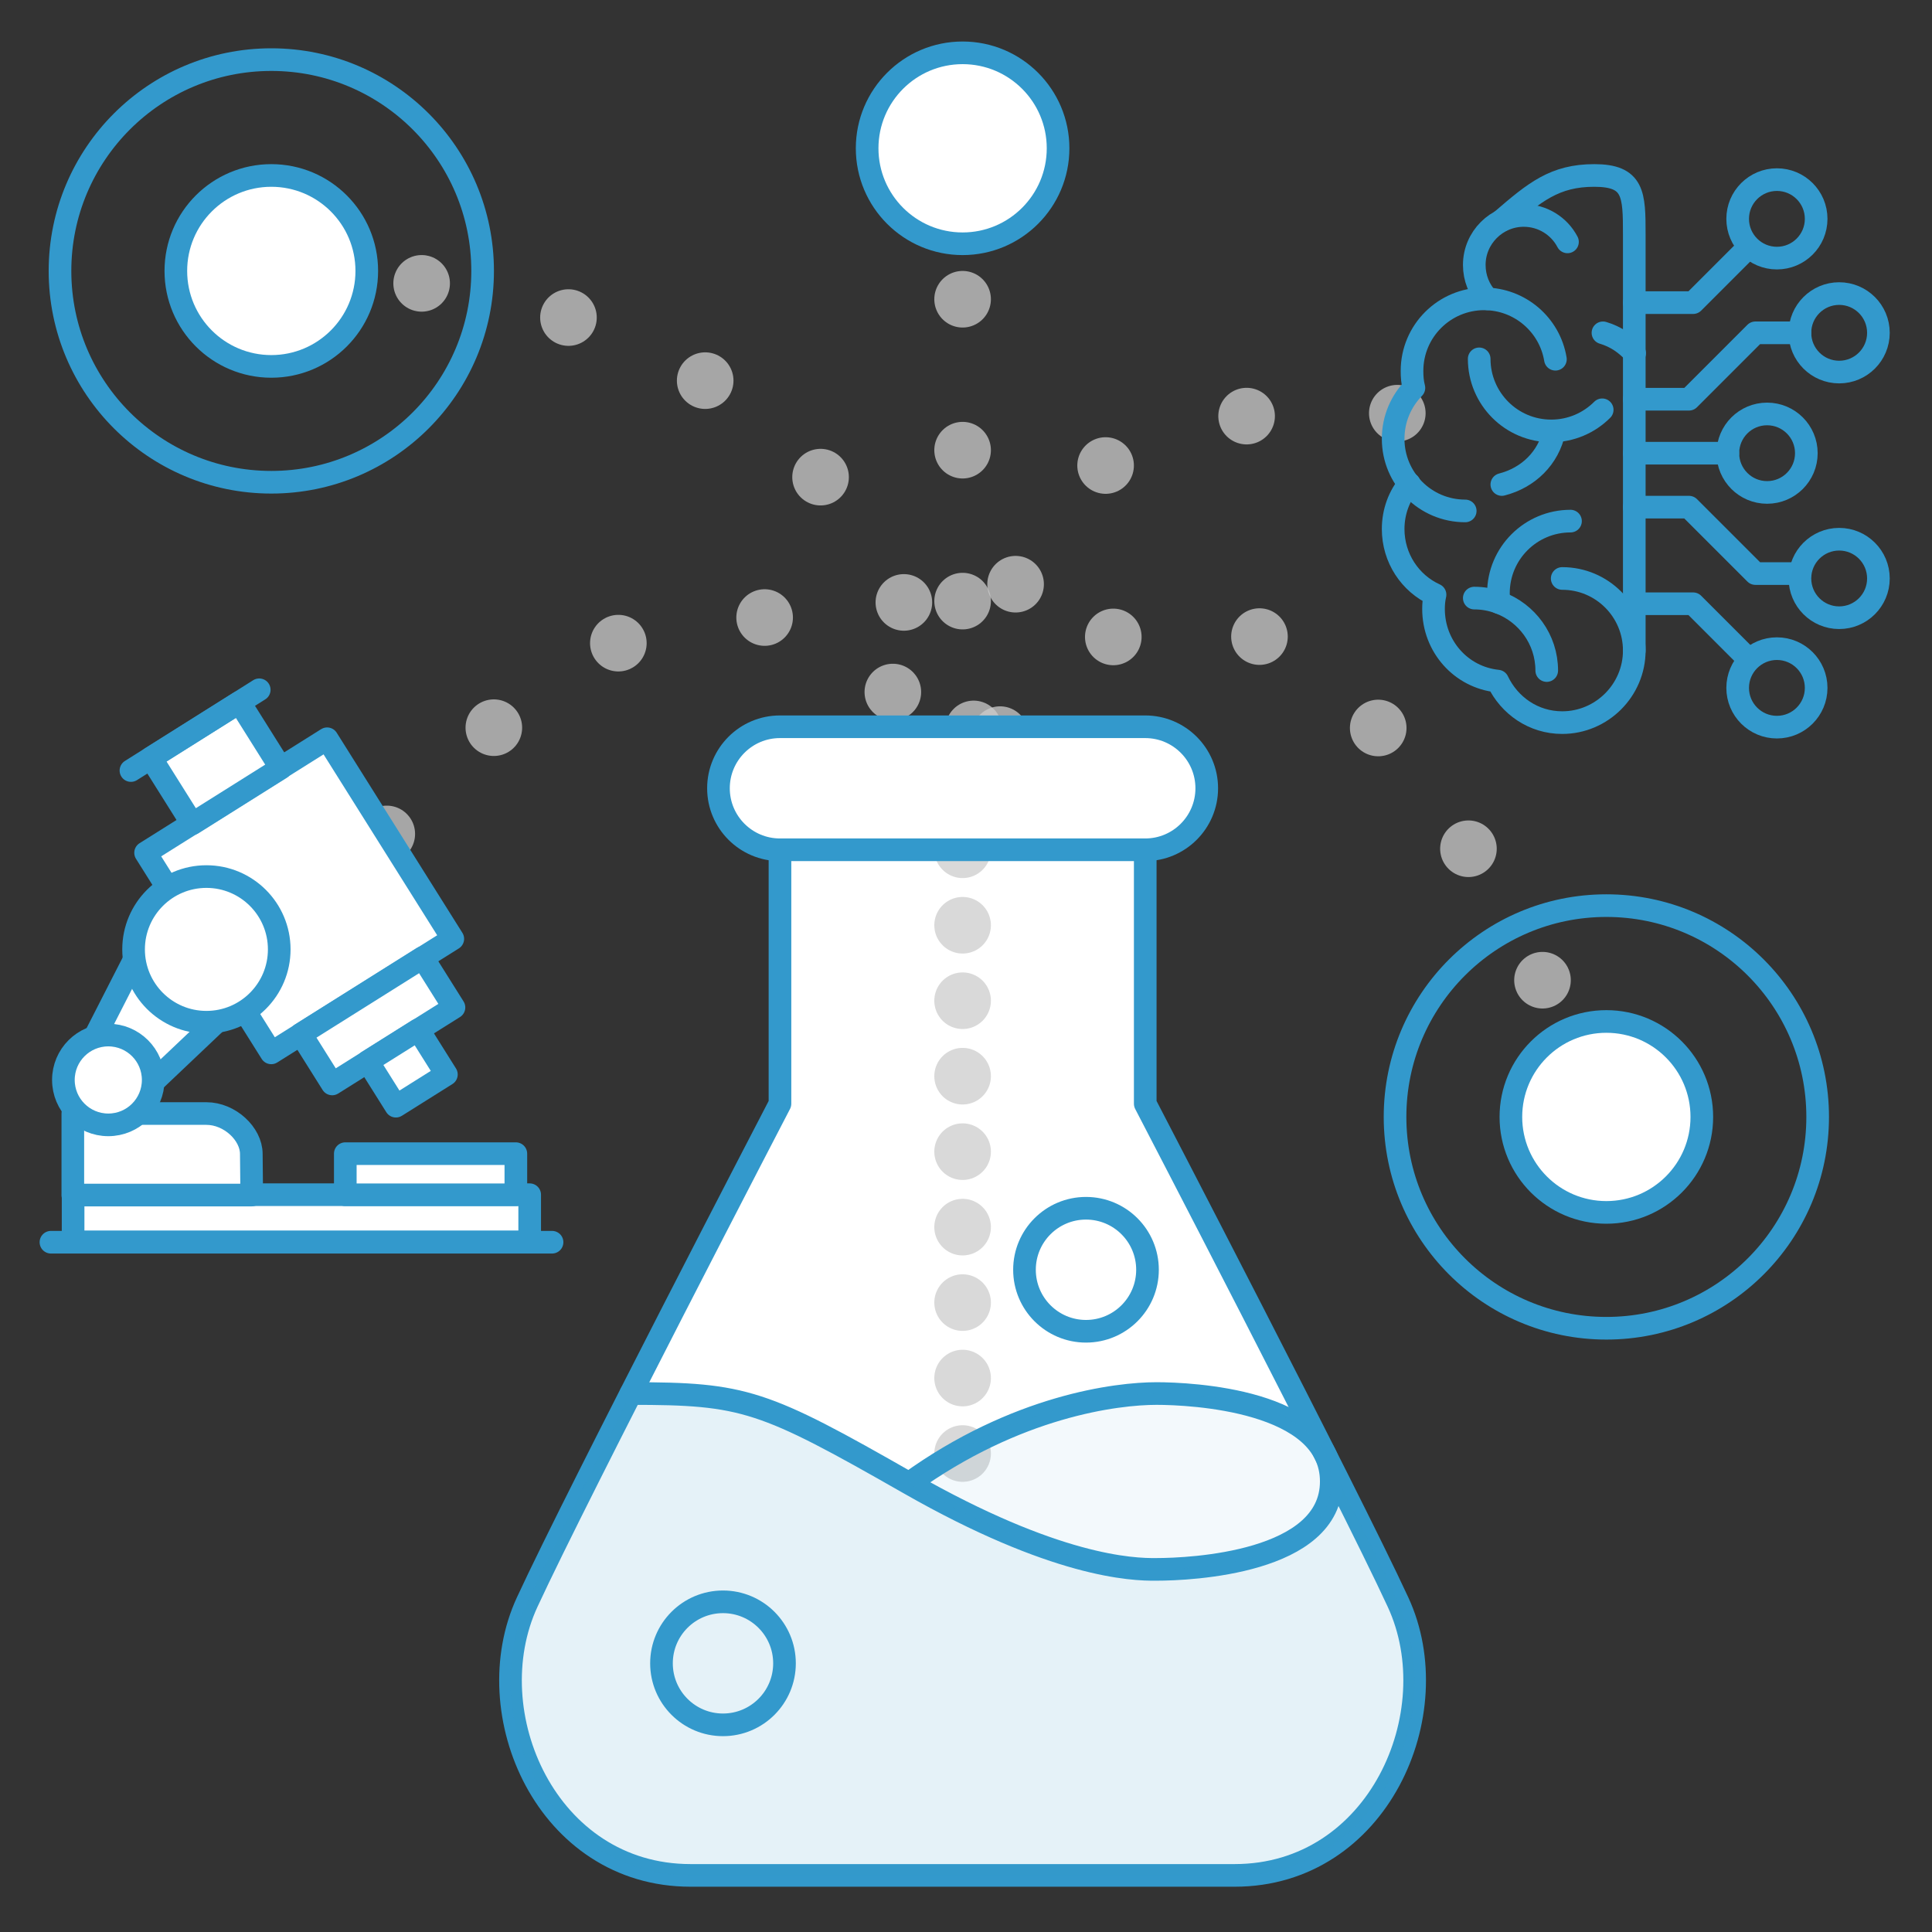
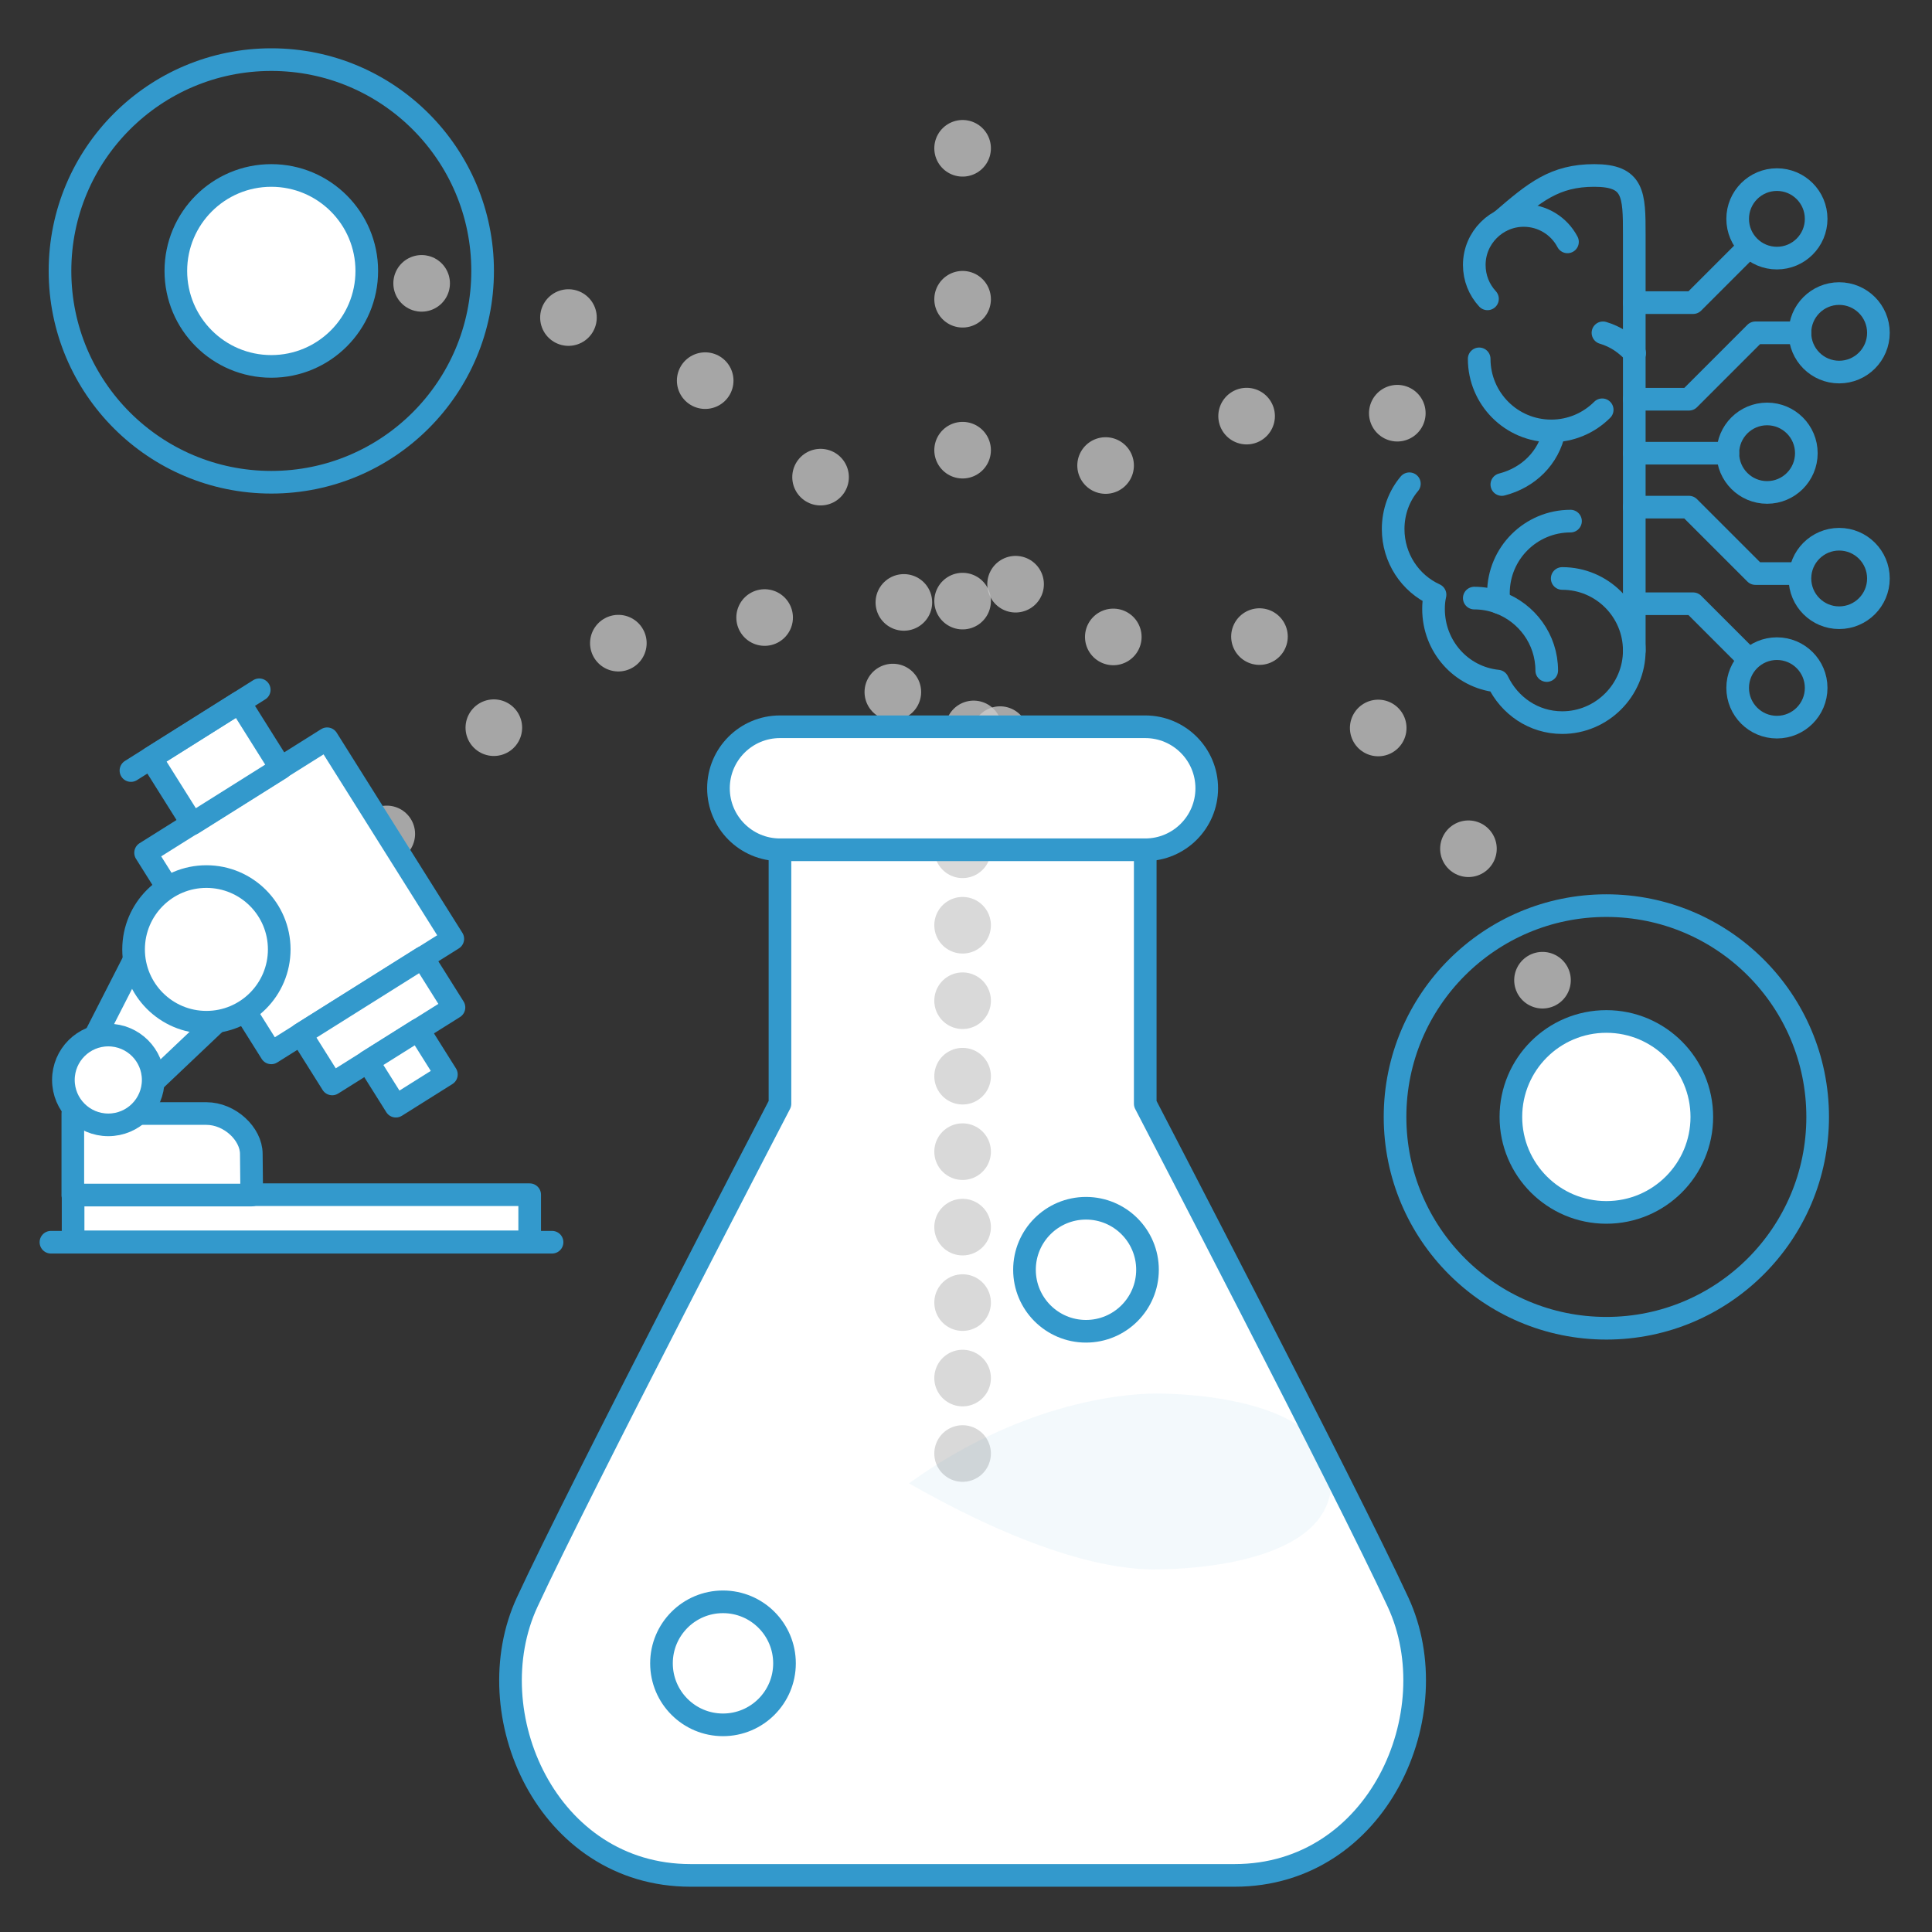
<svg xmlns="http://www.w3.org/2000/svg" version="1.1" id="Layer_4" x="0px" y="0px" viewBox="0 0 512 512" style="enable-background:new 0 0 512 512;" xml:space="preserve">
  <rect x="0" y="0" width="512" height="512" fill="#333333" stroke="none" />
  <g>
    <path class="st0" d="M303.5,225.2v67.3c0,0,53.4,102.7,67,132.1c13.6,29.4-5.3,72.4-43.3,72.4s-72.1,0-72.1,0s-34,0-72.1,0   s-56.9-43-43.3-72.4s67-132.1,67-132.1v-67.3" />
    <line class="st14" x1="255.1" y1="225.2" x2="255.1" y2="400.7" />
-     <path class="st1" d="M167.2,369.3c30.1,0,34.9,1.7,73.7,23.8S300,416,306.5,416c9,0,46.3-1.7,46.3-23.3c0-2.7-0.6-5.1-1.6-7.2   l0.2,0.2c8.2,16.2,15.3,30.5,19.1,38.9c13.6,29.4-5.3,72.4-43.3,72.4s-72.1,0-72.1,0s-34,0-72.1,0s-56.9-43-43.3-72.4   C144.9,413.4,155.7,391.9,167.2,369.3L167.2,369.3z" />
    <circle class="st2" cx="287.8" cy="336.5" r="16.3" />
    <circle class="st2" cx="191.6" cy="440.8" r="16.3" />
-     <path class="st2" d="M240.9,393.1c28.5-20.6,55.1-23.8,65.6-23.8c9,0,46.3,1.7,46.3,23.3c0,21.6-37.3,23.3-46.3,23.3   C300,416,279.6,415.2,240.9,393.1s-43.6-23.8-73.7-23.8" />
    <path class="st3" d="M240.9,393.1c28.5-20.6,55.1-23.8,65.6-23.8c9,0,46.3,1.7,46.3,23.3c0,21.6-37.3,23.3-46.3,23.3   C300,416,279.6,415.2,240.9,393.1C240.9,393.1,240.9,393.1,240.9,393.1z" />
  </g>
  <g>
    <path class="st13" d="M425.7,296C364,153.3,304.1,130.5,255.1,209" />
    <path class="st13" d="M102.5,221c75.8-84.5,121.2-66.3,152.6-12.2" />
    <path class="st13" d="M71.9,71.8c108.6,2.6,167.6,50.3,183.2,137.2" />
    <line class="st13" x1="255.1" y1="39.3" x2="255.1" y2="208.8" />
    <path class="st13" d="M370.3,109.5c-82.5-4.8-102.3,22.5-115.2,99.6" />
  </g>
-   <circle class="st0" cx="255.1" cy="39.3" r="25.3" />
  <path class="st0" d="M303.5,225.2c9,0,16.3-7.3,16.3-16.3c0-9-7.3-16.3-16.3-16.3h-96.8c-9,0-16.3,7.3-16.3,16.3  c0,9,7.3,16.3,16.3,16.3H303.5z" />
  <g>
    <g>
      <path class="st5" d="M424.6,108.6c-3.5,3.5-8.3,5.6-13.5,5.6c-10.6,0-19.1-8.6-19.1-19.1" />
      <path class="st5" d="M424.8,88.2c3.4,1,6.1,2.9,8.4,5.4" />
      <path class="st5" d="M411.9,114.2c-1.5,7.2-6.9,12.4-13.9,14.2" />
      <path class="st5" d="M397.3,159.7c-0.1-0.8-0.2-1.6-0.2-2.5c0-10.6,8.6-19.1,19.1-19.1" />
      <path class="st5" d="M390.7,158.5c2.3,0,4.5,0.4,6.6,1.2c7.3,2.7,12.6,9.7,12.6,18" />
-       <path class="st5" d="M388.3,135.4c-10.6,0-19.1-8.6-19.1-19.1c0-5.3,2.1-10,5.5-13.5c-0.4-1.5-0.5-3-0.5-4.5    c0-10.6,8.6-19.1,19.1-19.1c9.5,0,17.4,6.9,18.9,16" />
      <path class="st5" d="M414,153.3c10.6,0,19.1,8.6,19.1,19.1s-8.6,19.1-19.1,19.1c-7.6,0-14-4.5-17.1-11c-9.7-1-17-9.2-17-19.1    c0-1.3,0.1-2.5,0.4-3.8c-6.6-3-11.1-9.7-11.1-17.4c0-4.6,1.6-8.8,4.3-12" />
      <path class="st5" d="M398,58.4c8.7-7.5,14-11.9,24.5-11.9s10.6,5,10.6,15.6v110.4" />
      <path class="st5" d="M415.4,64.1c-2.2-4.2-6.6-7-11.6-7c-7.2,0-13.1,5.9-13.1,13.1c0,3.5,1.3,6.6,3.5,9" />
    </g>
    <g>
      <circle class="st5" cx="470.9" cy="58" r="10.4" />
      <circle class="st5" cx="487.4" cy="88.2" r="10.4" />
      <circle class="st5" cx="468.3" cy="120.1" r="10.4" />
      <circle class="st5" cx="487.4" cy="153.3" r="10.4" />
      <circle class="st5" cx="470.9" cy="182.3" r="10.4" />
    </g>
    <polyline class="st5" points="463.4,65.5 448.7,80.2 433.1,80.2  " />
    <polyline class="st5" points="477,88.2 465.2,88.2 447.6,105.8 433.1,105.8  " />
    <line class="st5" x1="457.9" y1="120.1" x2="433.1" y2="120.1" />
    <polyline class="st5" points="463.4,174.7 448.7,160 433.1,160  " />
    <polyline class="st5" points="477,152 465.2,152 447.6,134.4 433.1,134.4  " />
  </g>
  <g>
    <polygon class="st6" points="34.5,292.5 67.3,261.4 40.6,244.5 21.7,281.5  " />
    <rect x="19.4" y="316.7" transform="matrix(-1 -4.490687e-11 4.490687e-11 -1 159.772 645.81)" class="st6" width="121" height="12.5" />
-     <rect x="91.5" y="305.8" transform="matrix(-1 -4.489310e-11 4.489310e-11 -1 228.206 622.431)" class="st6" width="45.2" height="10.9" />
    <line class="st6" x1="146.3" y1="329.2" x2="13.5" y2="329.2" />
    <path class="st6" d="M66.7,316.7H19.3v-21.6h35.4c6.2,0,11.9,5.4,11.9,10.7C66.7,314.1,66.7,316.7,66.7,316.7z" />
    <rect x="50.9" y="206.2" transform="matrix(-0.847 0.532 -0.532 -0.847 272.806 396.375)" class="st6" width="56.8" height="62.6" />
    <rect x="43.3" y="191.9" transform="matrix(-0.847 0.532 -0.532 -0.847 213.184 343.082)" class="st6" width="27.7" height="20.6" />
    <rect x="81.1" y="262.8" transform="matrix(-0.847 0.532 -0.532 -0.847 328.807 446.432)" class="st6" width="38.1" height="15.6" />
    <rect x="100.1" y="276.1" transform="matrix(-0.847 0.532 -0.532 -0.847 349.968 465.347)" class="st6" width="15.8" height="14" />
    <line class="st6" x1="68.7" y1="182.8" x2="34.7" y2="204.2" />
    <circle class="st6" cx="28.7" cy="286.2" r="11.9" />
    <circle class="st6" cx="54.7" cy="251.6" r="7.9" />
    <circle class="st6" cx="54.7" cy="251.6" r="19.3" />
  </g>
  <g>
    <circle class="st0" cx="71.9" cy="71.8" r="25.3" />
    <circle class="st2" cx="71.9" cy="71.8" r="56" />
  </g>
  <g>
    <circle class="st0" cx="425.7" cy="296" r="25.3" />
    <circle class="st2" cx="425.7" cy="296" r="56" />
  </g>
  <style type="text/css">
	.st0{fill:#FFFFFF;stroke:#3399CC;stroke-width:6;stroke-linecap:round;stroke-linejoin:round;stroke-miterlimit:10;}
	.st1{opacity:0.125;fill:#3399CC;}
	.st2{fill:none;stroke:#3399CC;stroke-width:6;stroke-linecap:round;stroke-linejoin:round;stroke-miterlimit:10;}
	.st3{opacity:0.062;fill:#3399CC;}
	.st4{fill:none;stroke:#3399CC;stroke-width:6;stroke-linecap:round;stroke-linejoin:round;stroke-miterlimit:10;}
	.st5{fill:none;stroke:#3399CC;stroke-width:6;stroke-linecap:round;stroke-linejoin:round;stroke-miterlimit:10;}
	.st15{fill:none;stroke:#fff;stroke-width:6;stroke-linecap:round;stroke-linejoin:round;stroke-miterlimit:10;}
	.st6{fill:#FFFFFF;stroke:#3399CC;stroke-width:6;stroke-linecap:round;stroke-linejoin:round;stroke-miterlimit:10;}

/*-------------10-connection-lines-------------*/
.st13 {
  fill: none;
  stroke: rgba(204, 204, 204, 0.75);
  stroke-width: 15;
  stroke-miterlimit: 10;
  stroke-dasharray: 0 40;
  stroke-dashoffset: 0;
  stroke-linecap: round;
  stroke-linejoin: round;
  -webkit-animation: dash 6000ms linear infinite;
  -o-animation: dash 6000ms linear infinite;
  -moz-animation: dash 6000ms linear infinite;
  animation: flash 6000ms linear infinite;
}
.st14 {
  fill: none;
  stroke: rgba(204, 204, 204, 0.75);
  stroke-width: 15;
  stroke-miterlimit: 10;
  stroke-dasharray: 0 20;
  stroke-dashoffset: 0;
  stroke-linecap: round;
  stroke-linejoin: round;
  -webkit-animation: dash 6000ms linear infinite;
  -o-animation: dash 6000ms linear infinite;
  -moz-animation: dash 6000ms linear infinite;
  animation: flash 6000ms linear infinite;
}
@keyframes flash {
  from {
    stroke-dashoffset: 100;
  }
  to {
    stroke-dashoffset: -100;
  }
</style>
</svg>